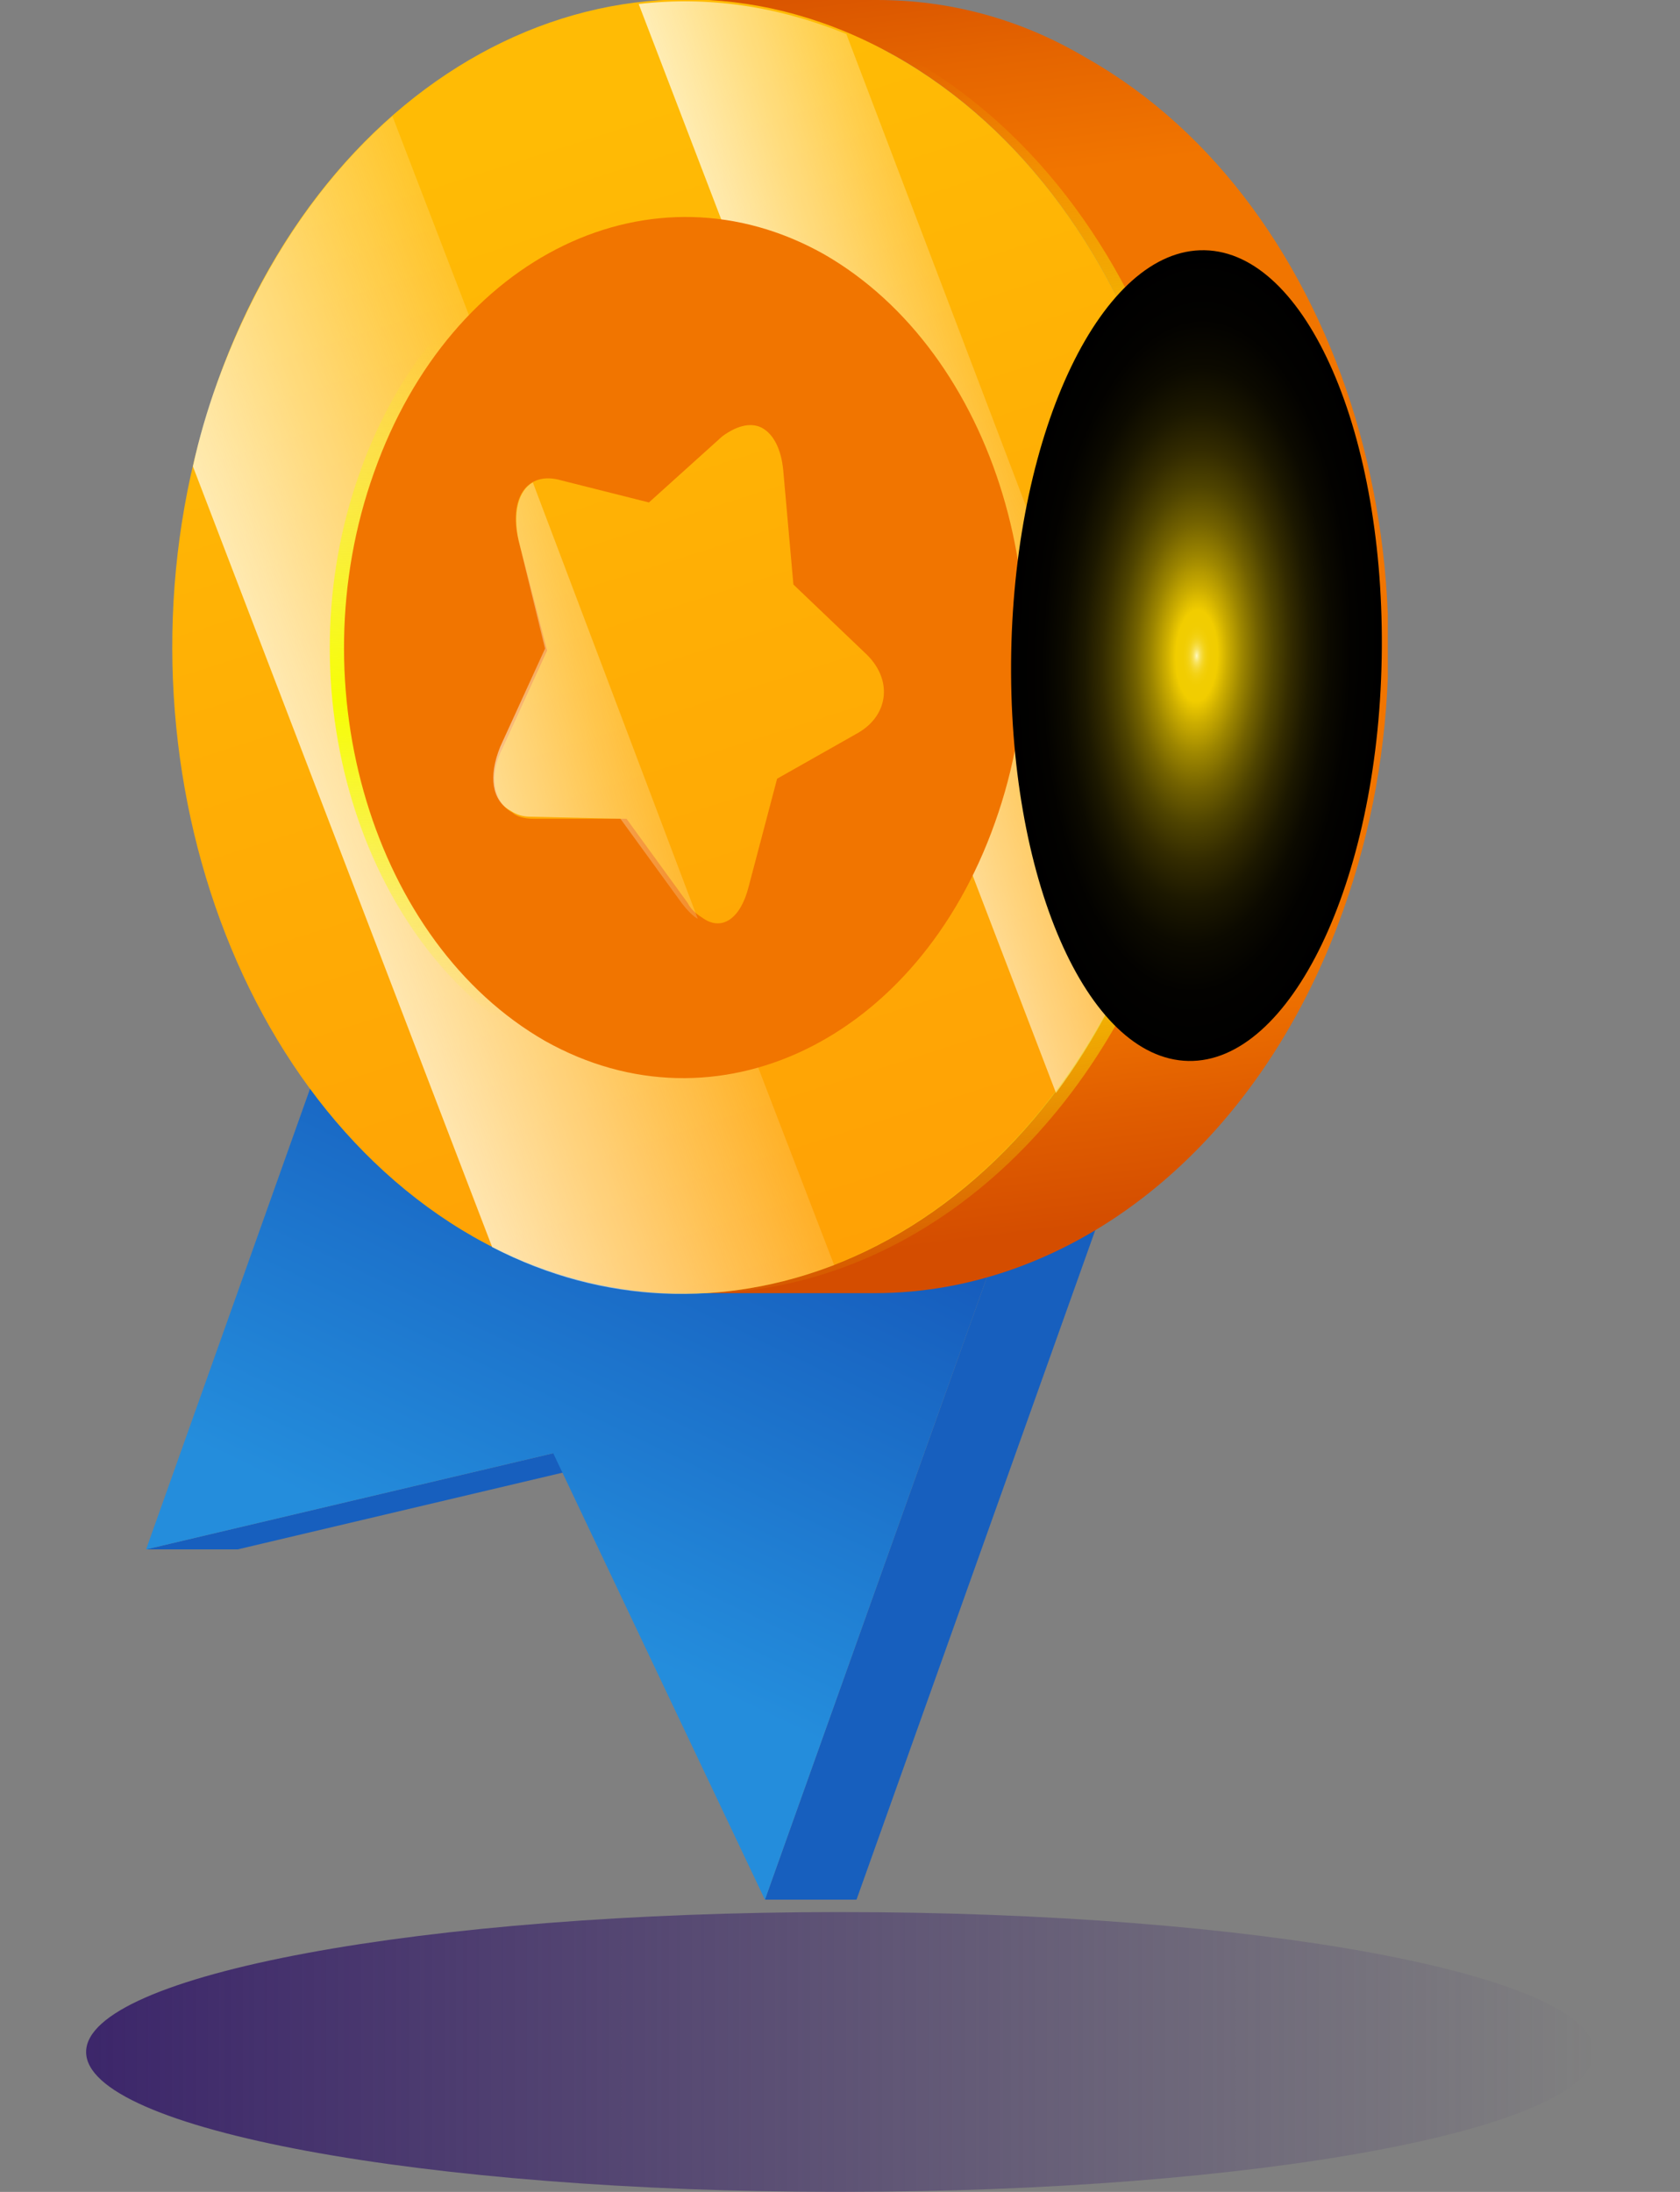
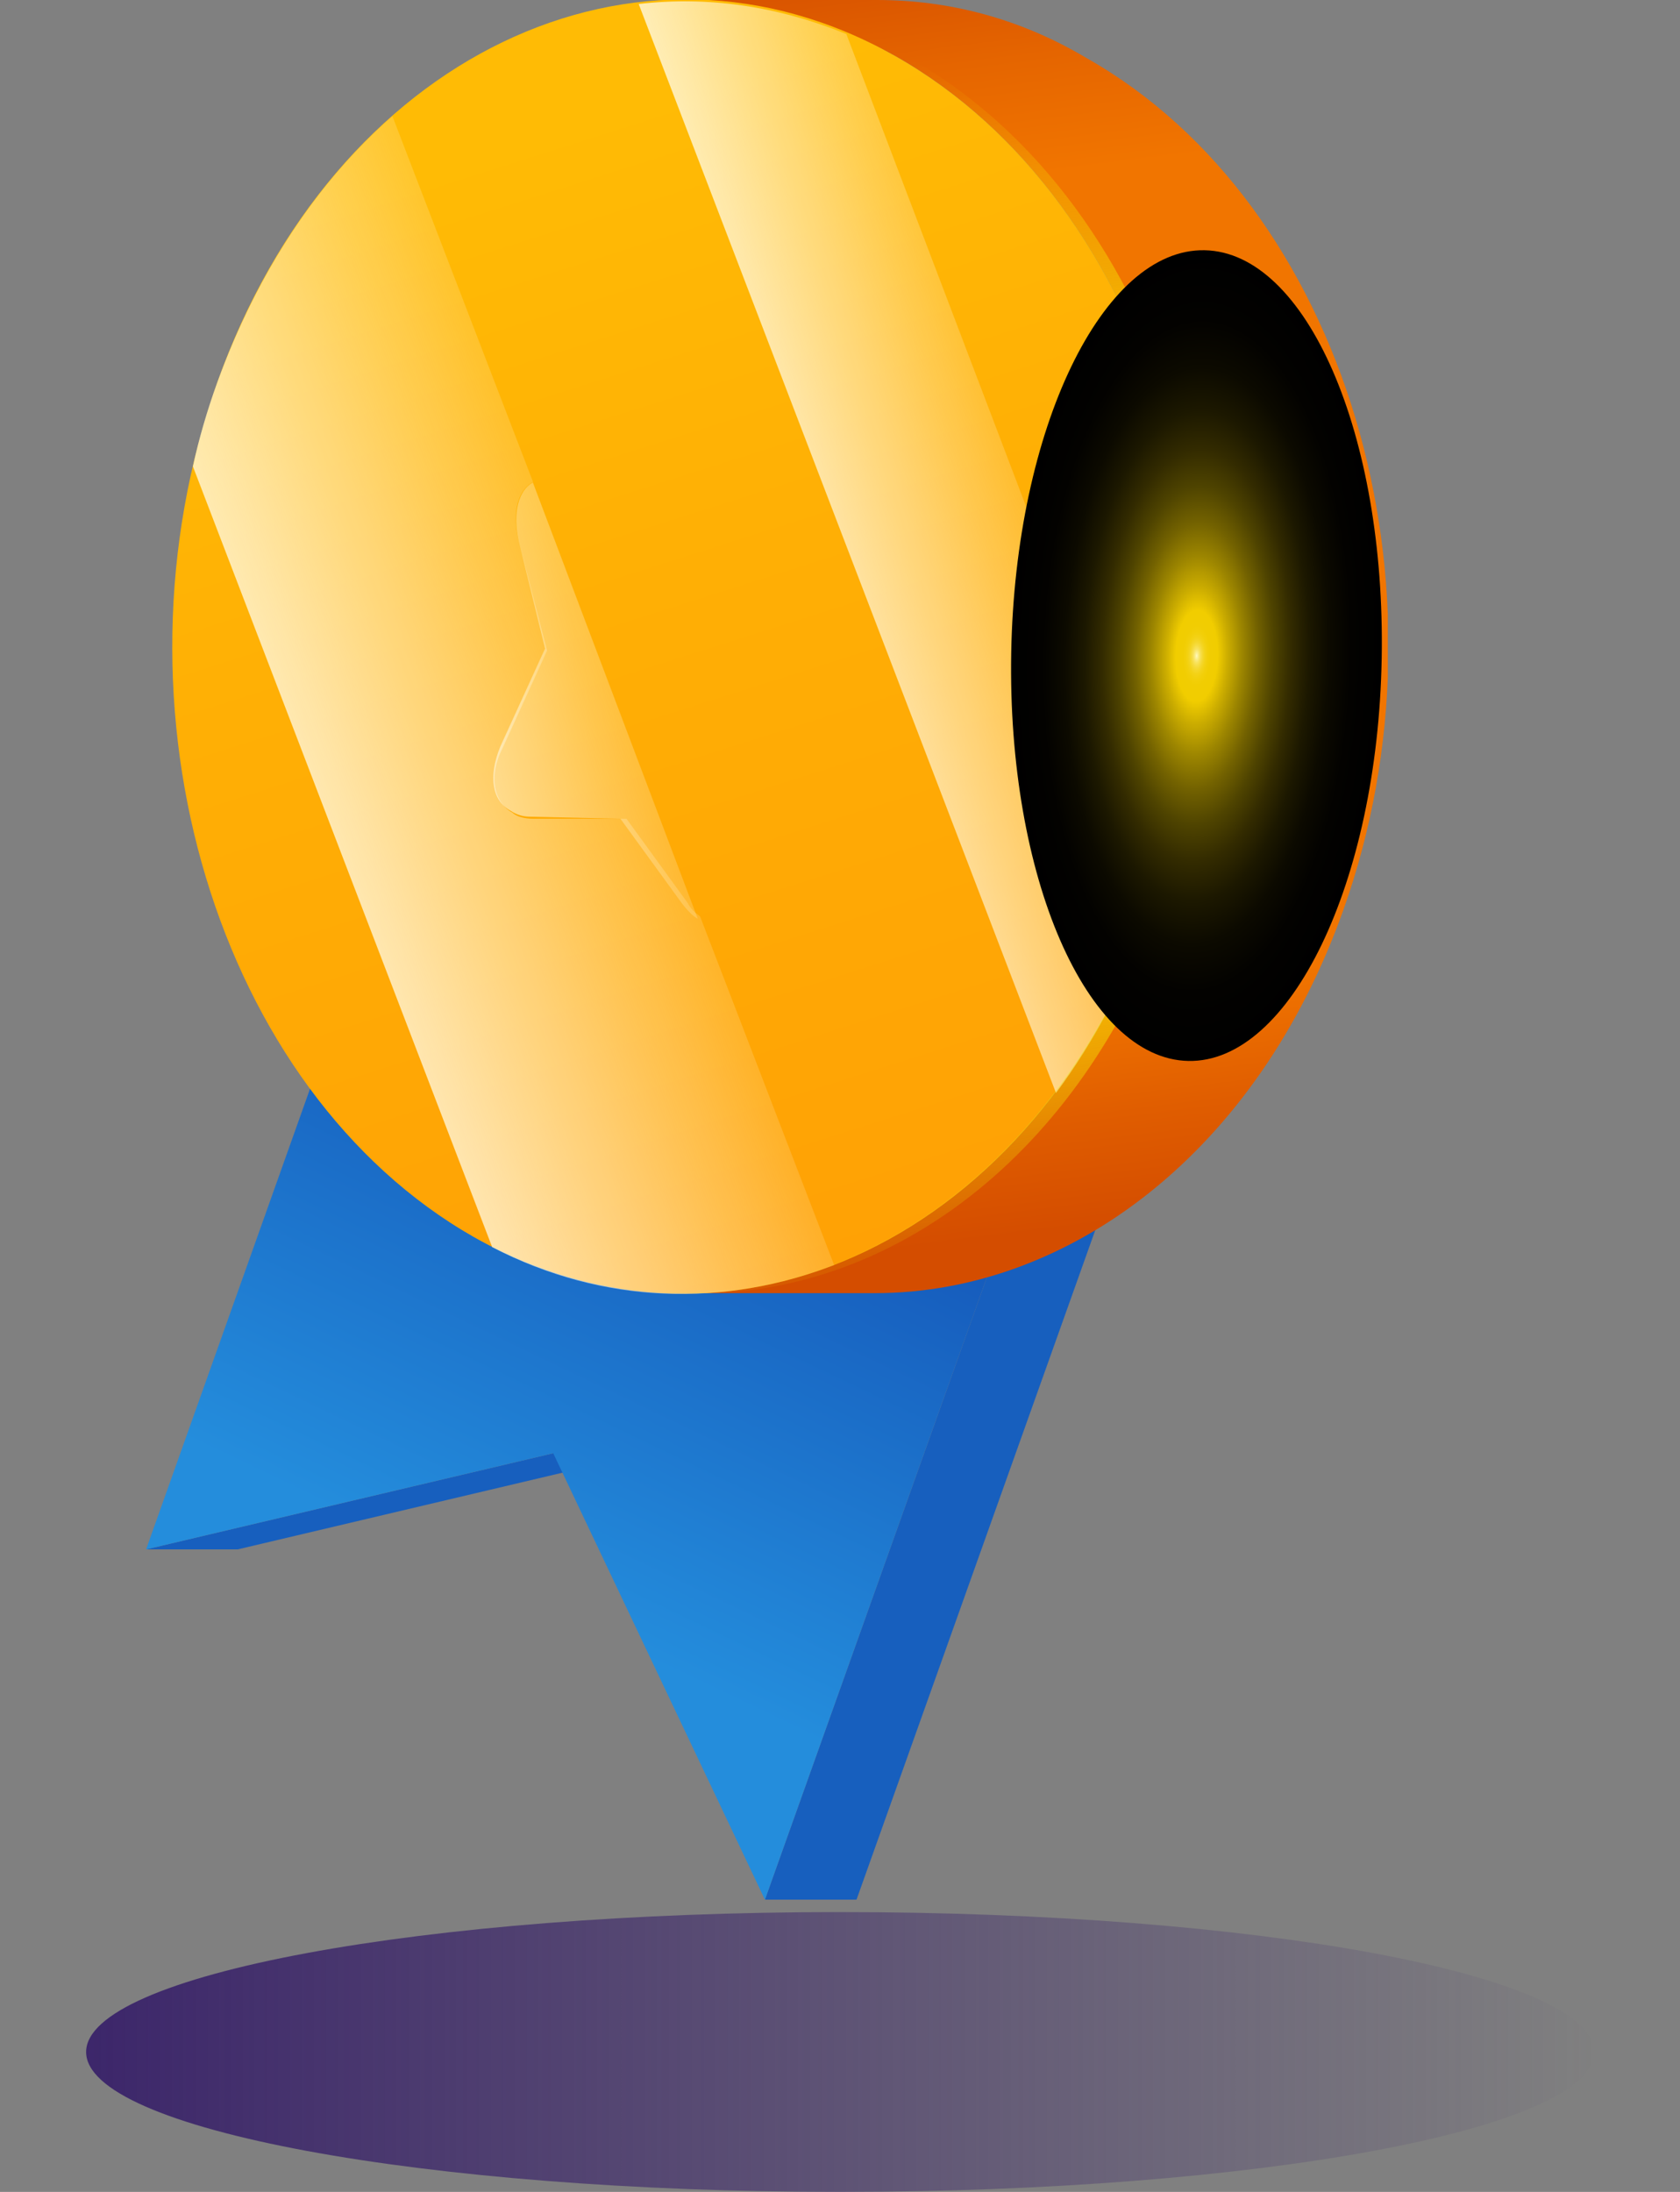
<svg xmlns="http://www.w3.org/2000/svg" width="23" height="30" viewBox="0 0 23 30" fill="none">
  <rect x="0" y="0" width="23" height="30" fill="#808080" stroke="none" />
  <g clip-path="url(#clip0_39_1868)">
    <path d="M11.5 30C17.2 30 21.821 29.143 21.821 28.085C21.821 27.028 17.2 26.17 11.5 26.17C5.8 26.17 1.179 27.028 1.179 28.085C1.179 29.143 5.8 30 11.5 30Z" fill="url(#paint0_linear_39_1868)" />
    <g clip-path="url(#clip1_39_1868)">
      <path d="M7.574 19.89H8.828L3.254 21.206H2L7.574 19.89Z" fill="#175FBE" />
      <path d="M15.544 11.781H16.798L11.726 26H10.472L15.544 11.781Z" fill="#175FBE" />
      <path d="M7.072 6.959H8.326L16.798 11.781H15.544L7.072 6.959Z" fill="#9E9E9E" />
      <path d="M15.544 11.781L10.472 26L7.574 19.89L2 21.206L7.072 6.959L15.544 11.781Z" fill="url(#paint1_linear_39_1868)" />
      <path d="M14.876 0.795C13.956 0.247 12.98 0 12.005 0H9.385C10.333 0 11.308 0.247 12.256 0.767C15.795 2.767 17.356 8 15.767 12.466C14.597 15.753 12.033 17.699 9.357 17.699H11.977C14.652 17.699 17.216 15.753 18.387 12.466C19.976 8.027 18.415 2.795 14.876 0.795Z" fill="url(#paint2_linear_39_1868)" />
      <path d="M12.256 0.767C15.795 2.767 17.356 8 15.767 12.466C14.179 16.931 10.026 18.931 6.487 16.931C2.975 14.931 1.387 9.699 2.975 5.233C4.564 0.767 8.716 -1.233 12.256 0.767Z" fill="url(#paint3_linear_39_1868)" />
      <path d="M11.587 0.466C10.639 0.082 9.692 -0.055 8.744 0.055L14.457 14.959C14.987 14.247 15.405 13.452 15.739 12.521C15.823 12.301 15.879 12.082 15.934 11.89L11.587 0.466Z" fill="url(#paint4_linear_39_1868)" />
      <path d="M2.641 6.384L6.738 17.069C8.27 17.863 9.915 17.89 11.42 17.315L5.372 1.589C4.369 2.466 3.533 3.699 2.975 5.233C2.836 5.616 2.724 6 2.641 6.384Z" fill="url(#paint5_linear_39_1868)" />
      <path d="M12.451 0.795C11.503 0.247 10.5 0 9.525 0C10.444 0.027 11.364 0.274 12.256 0.767C15.795 2.767 17.356 8 15.767 12.466C14.597 15.726 12.061 17.671 9.413 17.699C12.144 17.781 14.792 15.836 15.99 12.466C17.551 8.027 15.99 2.795 12.451 0.795Z" fill="url(#paint6_linear_39_1868)" />
-       <path d="M11.085 3.479C13.426 4.822 14.485 8.301 13.426 11.288C12.367 14.247 9.608 15.562 7.267 14.247C4.926 12.904 3.867 9.425 4.926 6.466C5.985 3.479 8.744 2.164 11.085 3.479Z" fill="url(#paint7_linear_39_1868)" />
-       <path d="M11.28 3.479C13.621 4.822 14.68 8.301 13.621 11.26C12.562 14.247 9.803 15.562 7.462 14.247C5.121 12.904 4.062 9.425 5.121 6.466C6.18 3.479 8.939 2.164 11.28 3.479Z" fill="#F17500" />
      <path d="M10.444 5.863C10.584 5.945 10.695 6.137 10.723 6.438L10.862 8L11.838 8.932C12.228 9.288 12.172 9.781 11.754 10.027L10.639 10.658L10.249 12.137C10.138 12.575 9.887 12.74 9.636 12.575C9.552 12.521 9.469 12.466 9.413 12.356L8.577 11.206H7.295C7.184 11.206 7.072 11.178 7.016 11.123C6.766 10.986 6.682 10.63 6.877 10.247L7.49 8.904L7.1 7.397C6.961 6.822 7.212 6.438 7.685 6.575L8.884 6.877L9.887 5.973C10.11 5.808 10.305 5.781 10.444 5.863Z" fill="url(#paint8_linear_39_1868)" />
      <path d="M7.295 6.603C7.1 6.712 7.016 7.014 7.1 7.397L7.462 8.877L6.849 10.219C6.682 10.63 6.738 10.959 6.989 11.096C7.072 11.151 7.156 11.178 7.267 11.178L8.494 11.206L9.33 12.356C9.413 12.466 9.497 12.548 9.553 12.575L7.295 6.603Z" fill="url(#paint9_linear_39_1868)" />
      <g style="mix-blend-mode:screen">
        <path d="M16.269 14.521C14.876 14.493 13.789 12 13.844 8.932C13.9 5.863 15.098 3.397 16.492 3.425C17.885 3.452 18.972 5.945 18.916 9.014C18.861 12.082 17.662 14.548 16.269 14.521Z" fill="url(#paint10_radial_39_1868)" />
      </g>
    </g>
  </g>
  <defs>
    <linearGradient id="paint0_linear_39_1868" x1="1.179" y1="28.085" x2="21.821" y2="28.085" gradientUnits="userSpaceOnUse">
      <stop stop-color="#3C266A" />
      <stop offset="1" stop-color="#3C266A" stop-opacity="0" />
    </linearGradient>
    <linearGradient id="paint1_linear_39_1868" x1="6.289" y1="21.496" x2="9.626" y2="14.526" gradientUnits="userSpaceOnUse">
      <stop stop-color="#248DDC" />
      <stop offset="1" stop-color="#1455B8" />
    </linearGradient>
    <linearGradient id="paint2_linear_39_1868" x1="12.389" y1="-0.862" x2="14.612" y2="16.818" gradientUnits="userSpaceOnUse">
      <stop stop-color="#D44D00" />
      <stop offset="0.103" stop-color="#E56500" />
      <stop offset="0.194" stop-color="#F17500" />
      <stop offset="0.823" stop-color="#F17500" />
      <stop offset="0.917" stop-color="#E05D00" />
      <stop offset="1" stop-color="#D44D00" />
    </linearGradient>
    <linearGradient id="paint3_linear_39_1868" x1="7.09" y1="1.932" x2="12.358" y2="18.492" gradientUnits="userSpaceOnUse">
      <stop stop-color="#FFBB05" />
      <stop offset="0.367" stop-color="#FFAF05" />
      <stop offset="1" stop-color="#FF9F05" />
    </linearGradient>
    <linearGradient id="paint4_linear_39_1868" x1="9.901" y1="8" x2="14.903" y2="6.445" gradientUnits="userSpaceOnUse">
      <stop stop-color="#FFFDEE" />
      <stop offset="1" stop-color="#FFFDEE" stop-opacity="0" />
    </linearGradient>
    <linearGradient id="paint5_linear_39_1868" x1="2.486" y1="11.601" x2="9.517" y2="8.966" gradientUnits="userSpaceOnUse">
      <stop stop-color="#FFFDEE" />
      <stop offset="1" stop-color="#FFFDEE" stop-opacity="0" />
    </linearGradient>
    <linearGradient id="paint6_linear_39_1868" x1="11.071" y1="1.049" x2="13.699" y2="17.707" gradientUnits="userSpaceOnUse">
      <stop stop-color="#F6FE05" stop-opacity="0" />
      <stop offset="0.527" stop-color="#F6FE05" />
      <stop offset="1" stop-color="#F6FE05" stop-opacity="0" />
    </linearGradient>
    <linearGradient id="paint7_linear_39_1868" x1="9.041" y1="4.514" x2="9.327" y2="13.847" gradientUnits="userSpaceOnUse">
      <stop stop-color="#F6FE05" stop-opacity="0" />
      <stop offset="0.527" stop-color="#F6FE05" />
      <stop offset="1" stop-color="#F6FE05" stop-opacity="0" />
    </linearGradient>
    <linearGradient id="paint8_linear_39_1868" x1="6.784" y1="2.03" x2="12.053" y2="18.589" gradientUnits="userSpaceOnUse">
      <stop stop-color="#FFBB05" />
      <stop offset="0.367" stop-color="#FFAF05" />
      <stop offset="1" stop-color="#FF9F05" />
    </linearGradient>
    <linearGradient id="paint9_linear_39_1868" x1="4.279" y1="10.605" x2="9.795" y2="9.237" gradientUnits="userSpaceOnUse">
      <stop stop-color="#FFFDEE" />
      <stop offset="1" stop-color="#FFFDEE" stop-opacity="0" />
    </linearGradient>
    <radialGradient id="paint10_radial_39_1868" cx="0" cy="0" r="1" gradientUnits="userSpaceOnUse" gradientTransform="translate(16.383 8.975) rotate(91.093) scale(5.554 2.532)">
      <stop stop-color="#FFF9C0" />
      <stop offset="0.004" stop-color="#FDF3A5" />
      <stop offset="0.011" stop-color="#FAEA7E" />
      <stop offset="0.018" stop-color="#F8E25C" />
      <stop offset="0.027" stop-color="#F6DB3F" />
      <stop offset="0.036" stop-color="#F4D628" />
      <stop offset="0.046" stop-color="#F3D216" />
      <stop offset="0.059" stop-color="#F2CF09" />
      <stop offset="0.075" stop-color="#F1CD02" />
      <stop offset="0.113" stop-color="#F1CD00" />
      <stop offset="0.166" stop-color="#CDAE00" />
      <stop offset="0.246" stop-color="#9D8600" />
      <stop offset="0.33" stop-color="#736200" />
      <stop offset="0.418" stop-color="#4F4400" />
      <stop offset="0.51" stop-color="#332B00" />
      <stop offset="0.608" stop-color="#1C1800" />
      <stop offset="0.714" stop-color="#0C0A00" />
      <stop offset="0.834" stop-color="#030200" />
      <stop offset="1" />
    </radialGradient>
    <clipPath id="clip0_39_1868">
      <rect width="23" height="30" fill="white" />
    </clipPath>
    <clipPath id="clip1_39_1868">
      <rect width="17" height="26" fill="white" transform="translate(2)" />
    </clipPath>
  </defs>
</svg>